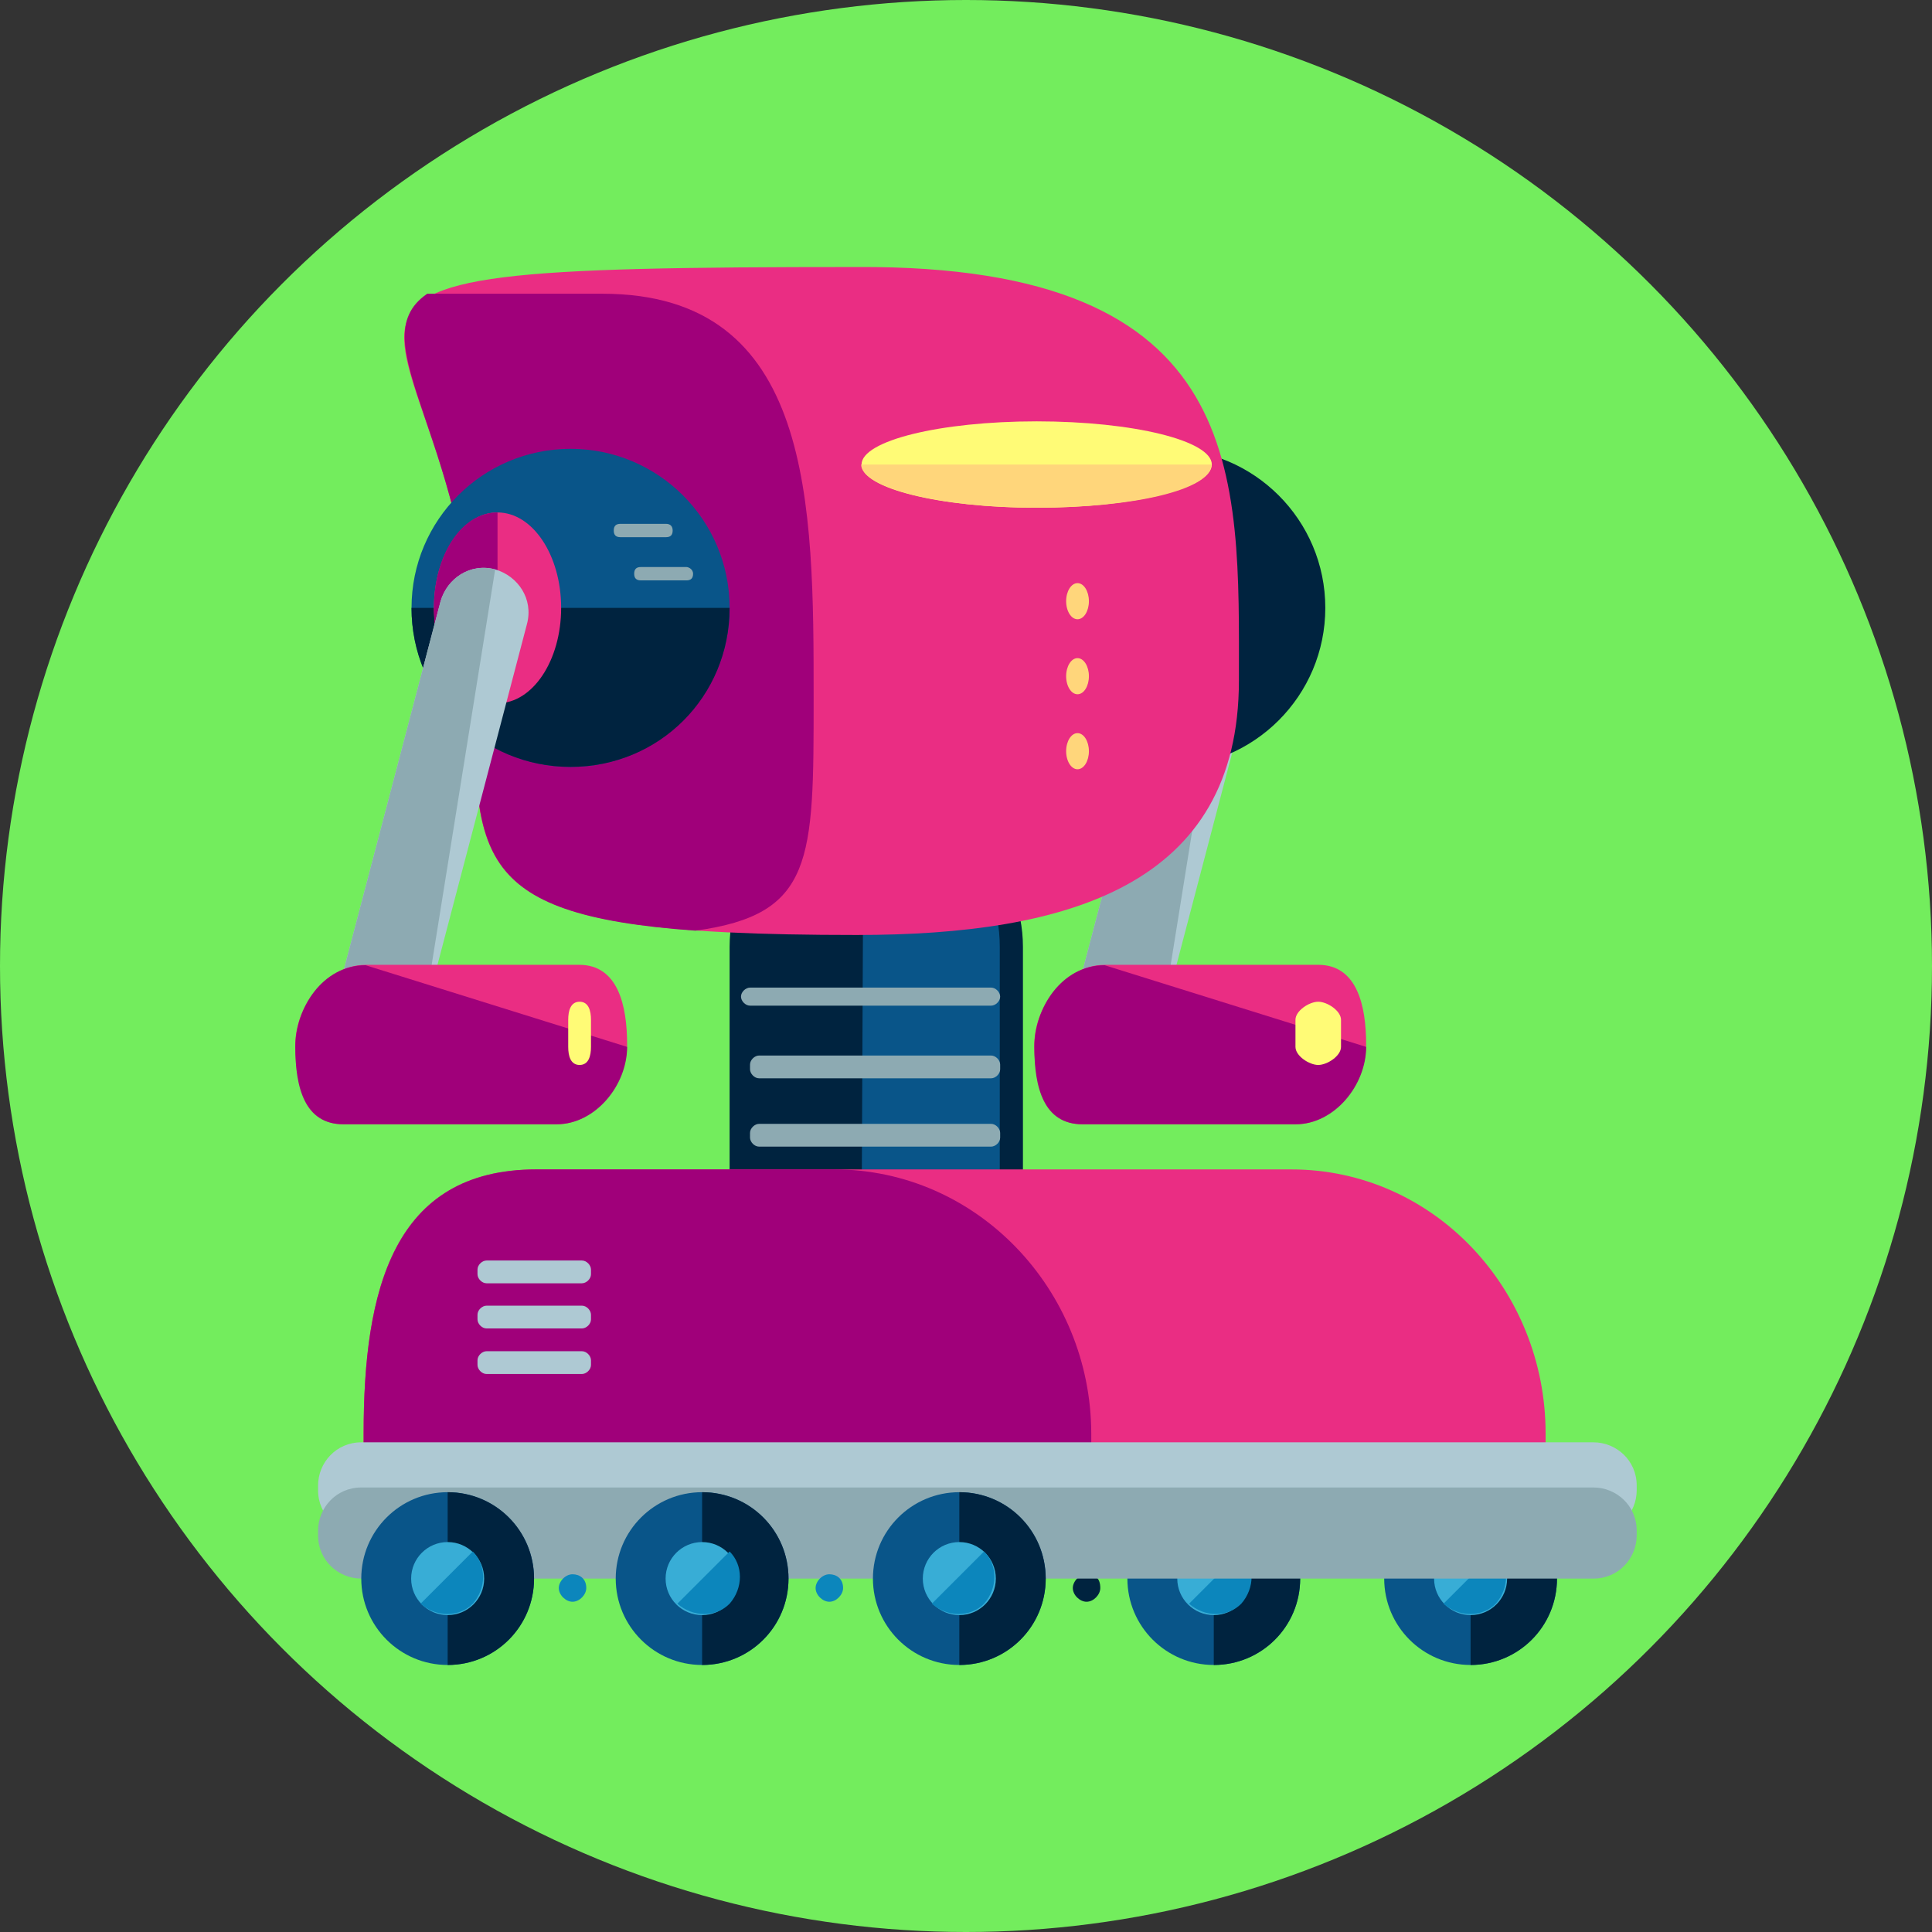
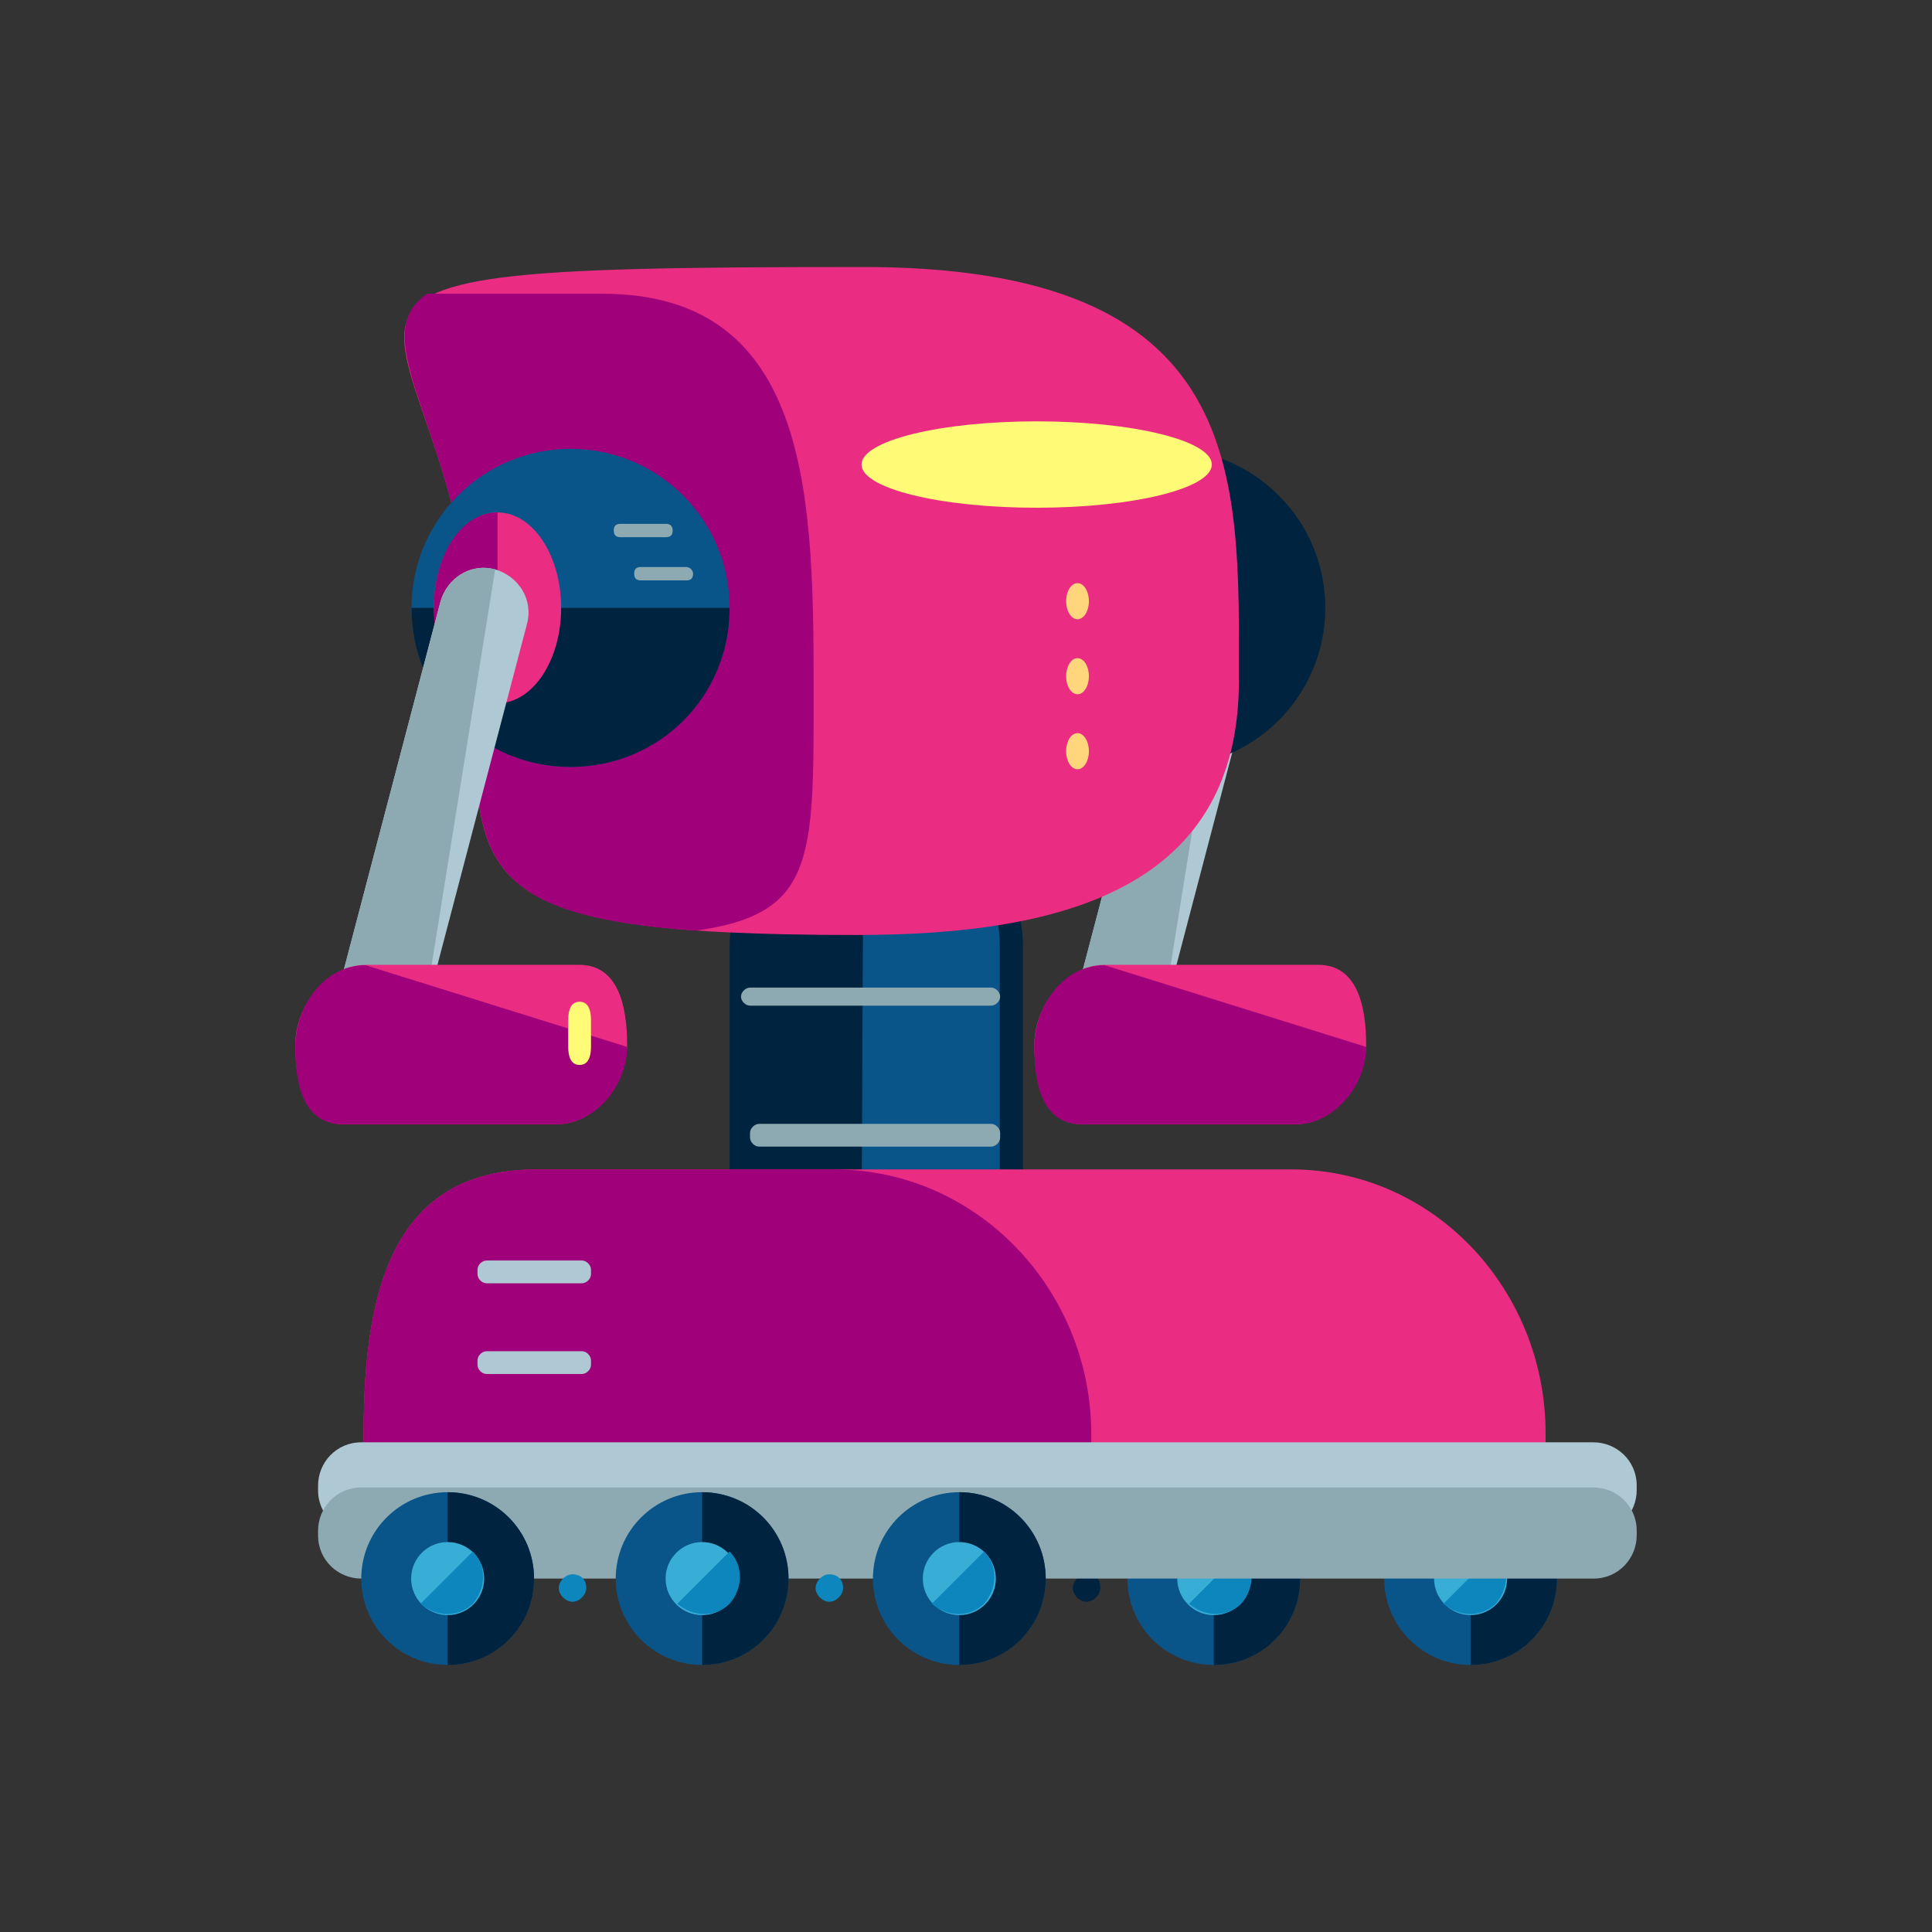
<svg xmlns="http://www.w3.org/2000/svg" version="1.1" id="Layer_1" x="0px" y="0px" viewBox="0 0 492 492" style="enable-background:new 0 0 492 492;" xml:space="preserve">
  <rect x="0" y="0" width="492" height="492" fill="#333333" stroke="none" />
  <style type="text/css">
	.st0{fill:#73ED5D;}
	.st1{fill:#AEC9D3;}
	.st2{fill:#8DAAB2;}
	.st3{fill:#EA2D83;}
	.st4{fill:#A0007A;}
	.st5{fill:#FFFB76;}
	.st6{fill:#00233F;}
	.st7{fill:#095589;}
	.st8{fill:#38ADD6;}
	.st9{fill:#0C86BC;}
	.st10{fill:#FFD67B;}
</style>
-   <circle class="st0" cx="246" cy="246" r="246" />
  <g>
    <path class="st1" d="M295.8,260.2c-1.7,5.8-7.5,9.8-13.9,8.1l0,0c-5.8-1.7-9.8-7.5-8.1-13.9l26.6-101.3c1.7-5.8,7.5-9.8,13.9-8.1   l0,0c5.8,1.7,9.8,7.5,8.1,13.9L295.8,260.2z" />
    <path class="st2" d="M295.8,260.2c-1.7,5.8-7.5,9.8-13.9,8.1l0,0c-5.8-1.7-9.8-7.5-8.1-13.9l26.6-101.3c1.7-5.8,7.5-9.8,13.9-8.1   l0,0" />
    <path class="st3" d="M347.9,266c0,9.8-8.1,20.3-17.9,20.3h-54.4c-9.8,0-12.2-10.4-12.2-20.3l0,0c0-9.8,8.1-20.3,17.9-20.3h54.4   C345.6,245.7,347.9,256.1,347.9,266L347.9,266z" />
    <path class="st4" d="M347.9,266.6L347.9,266.6c0,9.8-8.1,19.7-17.9,19.7h-54.4c-9.8,0-12.2-9.3-12.2-19.7l0,0   c0-9.8,6.9-20.8,17.9-20.8" />
-     <path class="st5" d="M341.5,266.6c0,2.3-3.5,4.6-5.8,4.6l0,0c-2.3,0-5.8-2.3-5.8-4.6v-6.9c0-2.3,3.5-4.6,5.8-4.6l0,0   c2.3,0,5.8,2.3,5.8,4.6V266.6z" />
    <g>
      <circle class="st6" cx="297" cy="154.8" r="40.5" />
      <path class="st6" d="M280.2,404.4c0,1.7-1.7,3.5-3.5,3.5l0,0c-1.7,0-3.5-1.7-3.5-3.5l0,0c0-1.7,1.7-3.5,3.5-3.5l0,0    C279,400.9,280.2,402,280.2,404.4L280.2,404.4z" />
    </g>
    <circle class="st7" cx="309.1" cy="402" r="22" />
    <path class="st6" d="M309.1,380c12.2,0,22,9.8,22,22s-9.8,22-22,22" />
    <circle class="st8" cx="309.1" cy="402" r="9.3" />
    <path class="st9" d="M316.1,395.1c3.5,3.5,3.5,9.3,0,13.3c-3.5,3.5-9.3,3.5-13.3,0" />
    <circle class="st7" cx="374.5" cy="402" r="22" />
    <path class="st6" d="M374.5,380c12.2,0,22,9.8,22,22s-9.8,22-22,22" />
    <circle class="st8" cx="374.5" cy="402" r="9.3" />
    <path class="st9" d="M380.9,395.1c3.5,3.5,3.5,9.3,0,13.3c-3.5,3.5-9.3,3.5-13.3,0" />
    <path class="st6" d="M260.5,302.5c0,20.3-16.2,35.9-35.9,35.9h-2.9c-20.3,0-35.9-16.2-35.9-35.9v-61.4c0-20.3,16.2-35.9,35.9-35.9   h2.9c20.3,0,35.9,16.2,35.9,35.9V302.5z" />
    <path class="st7" d="M219.9,205.2L219.9,205.2c20.3,0,34.7,16.2,34.7,35.9v60.8c0,20.3-15.6,35.9-35.3,35.9l0,0" />
    <g>
      <path class="st3" d="M393.6,373.1V365c0-36.5-28.4-67.2-64.8-67.2H136.6c-36.5,0-44,30.7-44,67.2v8.1L393.6,373.1L393.6,373.1z" />
      <path class="st3" d="M315.5,173.3c0,52.1-43.4,64.8-97.3,64.8c-100.2,0-97.3-13.3-97.3-64.8C120.9,74.9,41,68,218.2,68    C318.4,67.4,315.5,121.2,315.5,173.3z" />
    </g>
    <g>
      <path class="st4" d="M120.9,173.3c0,43.4-1.7,59.6,56.2,63.7c30.1-4.1,30.1-17.9,30.1-59.1c0-49.8,0-103.1-53.8-103.1    c-17.4,0-31.8,0-44.6,0C90.8,87.1,120.9,113.1,120.9,173.3z" />
      <path class="st4" d="M212.4,297.8h-75.8c-36.5,0-44,30.7-44,67.2v8.1h185.3V365C277.8,328.5,248.9,297.8,212.4,297.8z" />
    </g>
    <path class="st1" d="M416.8,379.5c0,5.8-4.6,11-11,11H92c-5.8,0-11-4.6-11-11v-1.2c0-5.8,4.6-11,11-11h313.8c5.8,0,11,4.6,11,11   V379.5L416.8,379.5z" />
    <path class="st2" d="M416.8,391c0,5.8-4.6,11-11,11H92c-5.8,0-11-4.6-11-11v-1.2c0-5.8,4.6-11,11-11h313.8c5.8,0,11,4.6,11,11V391   L416.8,391z" />
    <circle class="st7" cx="114" cy="402" r="22" />
    <path class="st6" d="M114,380c12.2,0,22,9.8,22,22s-9.8,22-22,22" />
    <circle class="st8" cx="114" cy="402" r="9.3" />
    <path class="st9" d="M120.4,395.1c3.5,3.5,3.5,9.3,0,13.3c-3.5,3.5-9.3,3.5-13.3,0" />
    <circle class="st7" cx="178.8" cy="402" r="22" />
    <path class="st6" d="M178.8,380c12.2,0,22,9.8,22,22s-9.8,22-22,22" />
    <circle class="st8" cx="178.8" cy="402" r="9.3" />
    <path class="st9" d="M185.8,395.1c3.5,3.5,3.5,9.3,0,13.3c-3.5,3.5-9.3,3.5-13.3,0" />
    <circle class="st7" cx="244.3" cy="402" r="22" />
    <path class="st6" d="M244.3,380c12.2,0,22,9.8,22,22s-9.8,22-22,22" />
    <circle class="st8" cx="244.3" cy="402" r="9.3" />
    <g>
      <path class="st9" d="M250.6,395.1c3.5,3.5,3.5,9.3,0,13.3c-3.5,3.5-9.3,3.5-13.3,0" />
-       <path class="st9" d="M149.3,404.4c0,1.7-1.7,3.5-3.5,3.5l0,0c-1.7,0-3.5-1.7-3.5-3.5l0,0c0-1.7,1.7-3.5,3.5-3.5l0,0    C147.6,400.9,149.3,402,149.3,404.4L149.3,404.4z" />
+       <path class="st9" d="M149.3,404.4c0,1.7-1.7,3.5-3.5,3.5l0,0c-1.7,0-3.5-1.7-3.5-3.5l0,0c0-1.7,1.7-3.5,3.5-3.5C147.6,400.9,149.3,402,149.3,404.4L149.3,404.4z" />
      <path class="st9" d="M214.7,404.4c0,1.7-1.7,3.5-3.5,3.5l0,0c-1.7,0-3.5-1.7-3.5-3.5l0,0c0-1.7,1.7-3.5,3.5-3.5l0,0    C213,400.9,214.7,402,214.7,404.4L214.7,404.4z" />
    </g>
    <circle class="st7" cx="145.3" cy="154.8" r="40.5" />
    <path class="st6" d="M185.8,154.8c0,22.6-17.9,40.5-40.5,40.5s-40.5-17.9-40.5-40.5" />
    <ellipse class="st3" cx="126.7" cy="154.8" rx="16.2" ry="24.3" />
    <path class="st4" d="M126.7,179.1c-8.7,0-16.2-11-16.2-24.3c0-13.3,6.9-24.3,16.2-24.3" />
    <path class="st1" d="M107.6,260.2c-1.7,5.8-7.5,9.8-13.9,8.1l0,0c-5.8-1.7-9.8-7.5-8.1-13.9l26.6-101.3c1.7-5.8,7.5-9.8,13.9-8.1   l0,0c5.8,1.7,9.8,7.5,8.1,13.9L107.6,260.2z" />
    <path class="st2" d="M107.6,260.2c-1.7,5.8-7.5,9.8-13.9,8.1l0,0c-5.8-1.7-9.8-7.5-8.1-13.9l26.6-101.3c1.7-5.8,7.5-9.8,13.9-8.1   l0,0" />
    <path class="st3" d="M159.7,266c0,9.8-8.1,20.3-17.9,20.3H87.4c-9.8,0-12.2-10.4-12.2-20.3l0,0c0-9.8,8.1-20.3,17.9-20.3h54.4   C157.4,245.7,159.7,256.1,159.7,266L159.7,266z" />
    <path class="st4" d="M159.7,266.6L159.7,266.6c0,9.8-8.1,19.7-17.9,19.7H87.4c-9.8,0-12.2-9.3-12.2-19.7l0,0   c0-9.8,6.9-20.8,17.9-20.8" />
    <path class="st5" d="M150.5,266.6c0,2.3-0.6,4.6-2.9,4.6l0,0c-2.3,0-2.9-2.3-2.9-4.6v-6.9c0-2.3,0.6-4.6,2.9-4.6l0,0   c2.3,0,2.9,2.3,2.9,4.6V266.6z" />
    <g>
      <path class="st2" d="M176.5,146.1c0,1.2-0.6,1.7-1.7,1.7h-11.6c-1.2,0-1.7-0.6-1.7-1.7l0,0c0-1.2,0.6-1.7,1.7-1.7h11.6    C175.4,144.4,176.5,145,176.5,146.1L176.5,146.1z" />
      <path class="st2" d="M171.3,135.1c0,1.2-0.6,1.7-1.7,1.7H158c-1.2,0-1.7-0.6-1.7-1.7l0,0c0-1.2,0.6-1.7,1.7-1.7h11.6    C170.7,133.4,171.3,134,171.3,135.1L171.3,135.1z" />
    </g>
    <g>
      <path class="st1" d="M150.5,324.5c0,1.2-1.2,2.3-2.3,2.3h-24.3c-1.2,0-2.3-1.2-2.3-2.3v-1.2c0-1.2,1.2-2.3,2.3-2.3h24.3    c1.2,0,2.3,1.2,2.3,2.3V324.5z" />
-       <path class="st1" d="M150.5,336c0,1.2-1.2,2.3-2.3,2.3h-24.3c-1.2,0-2.3-1.2-2.3-2.3v-1.2c0-1.2,1.2-2.3,2.3-2.3h24.3    c1.2,0,2.3,1.2,2.3,2.3V336z" />
      <path class="st1" d="M150.5,347.6c0,1.2-1.2,2.3-2.3,2.3h-24.3c-1.2,0-2.3-1.2-2.3-2.3v-1.2c0-1.2,1.2-2.3,2.3-2.3h24.3    c1.2,0,2.3,1.2,2.3,2.3V347.6z" />
    </g>
    <g>
      <path class="st2" d="M191,256.1c-1.2,0-2.3-1.2-2.3-2.3l0,0c0-1.2,1.2-2.3,2.3-2.3h61.4c1.2,0,2.3,1.2,2.3,2.3l0,0    c0,1.2-1.2,2.3-2.3,2.3" />
-       <path class="st2" d="M254.7,272.3c0,1.2-1.2,2.3-2.3,2.3h-59.1c-1.2,0-2.3-1.2-2.3-2.3v-1.2c0-1.2,1.2-2.3,2.3-2.3h59.1    c1.2,0,2.3,1.2,2.3,2.3L254.7,272.3L254.7,272.3z" />
      <path class="st2" d="M254.7,289.7c0,1.2-1.2,2.3-2.3,2.3h-59.1c-1.2,0-2.3-1.2-2.3-2.3v-1.2c0-1.2,1.2-2.3,2.3-2.3h59.1    c1.2,0,2.3,1.2,2.3,2.3L254.7,289.7L254.7,289.7z" />
    </g>
    <ellipse class="st5" cx="264" cy="118.3" rx="44.6" ry="11" />
    <g>
-       <path class="st10" d="M308.5,118.3c0,6.4-19.7,11-44.6,11s-44.6-5.2-44.6-11" />
      <ellipse class="st10" cx="274.4" cy="153.1" rx="2.9" ry="4.6" />
      <ellipse class="st10" cx="274.4" cy="172.2" rx="2.9" ry="4.6" />
      <ellipse class="st10" cx="274.4" cy="191.3" rx="2.9" ry="4.6" />
    </g>
  </g>
</svg>